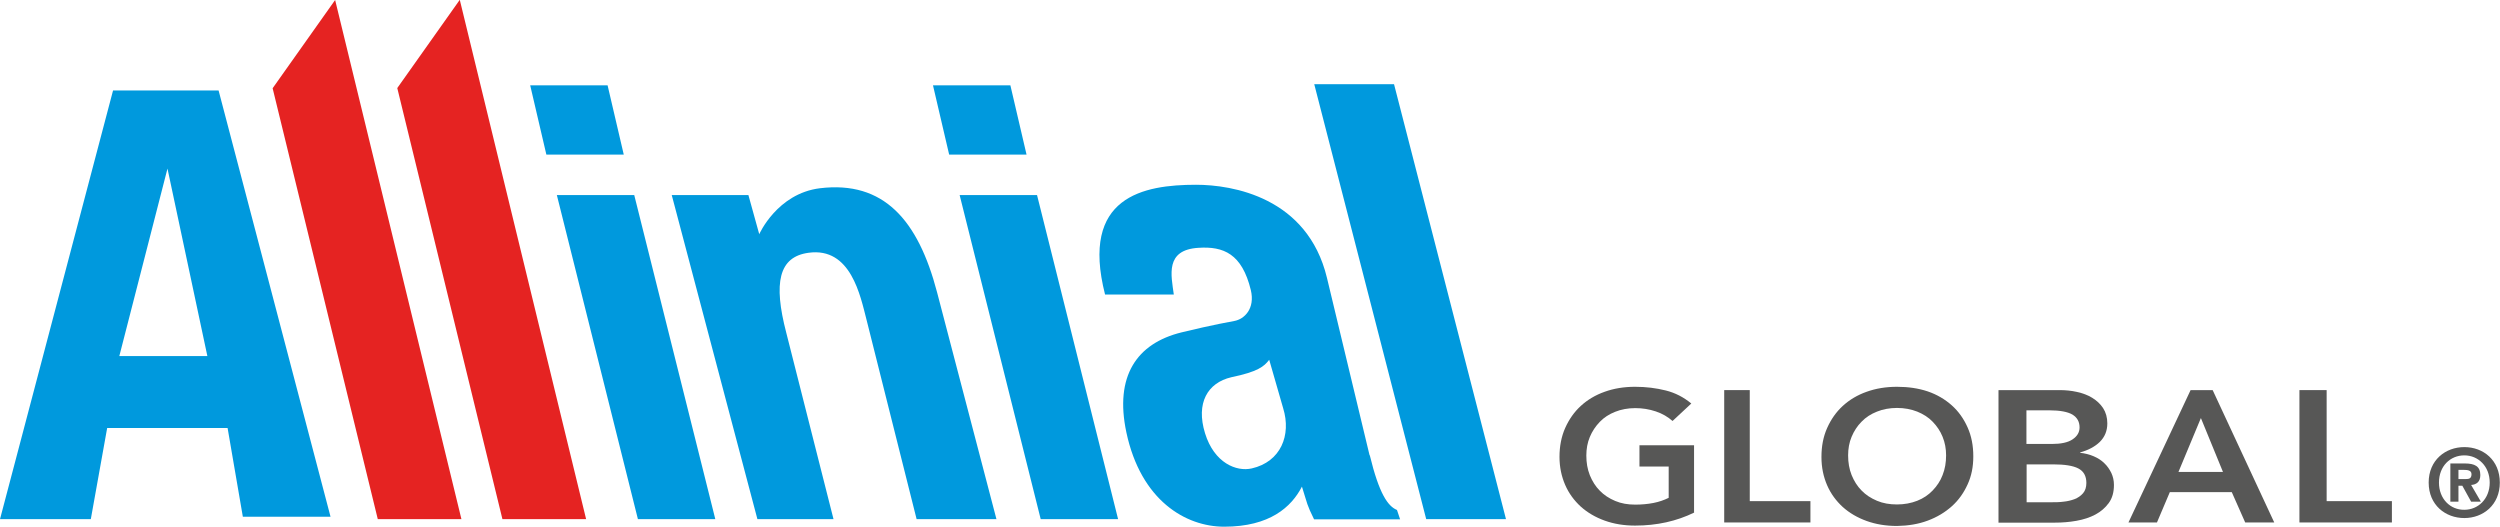
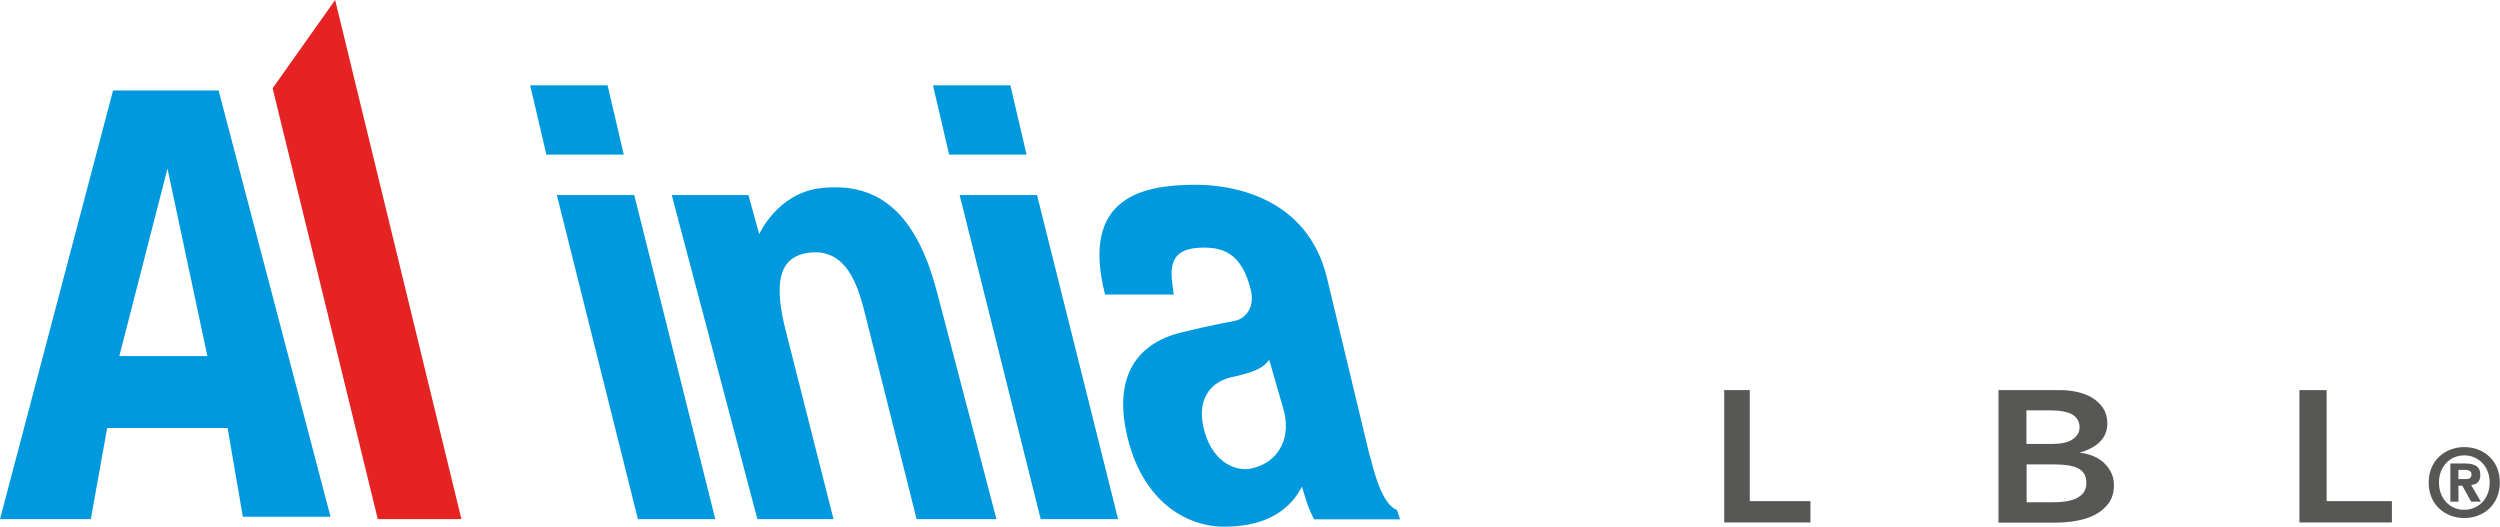
<svg xmlns="http://www.w3.org/2000/svg" id="Capa_2" data-name="Capa 2" viewBox="0 0 135.99 28.65">
  <defs>
    <style> .cls-1 { fill: #575756; } .cls-1, .cls-2, .cls-3 { stroke-width: 0px; } .cls-2 { fill: #09d; } .cls-3 { fill: #e52322; } </style>
  </defs>
  <g id="Capa_1-2" data-name="Capa 1">
    <g>
      <g>
        <g>
          <path class="cls-2" d="m4.94,28.24H0L6.15,4.92h5.74l6.09,23.19h-4.77s-.83-4.83-.83-4.83h-6.55l-.89,4.96Zm1.55-8.87h4.79l-2.17-10.2-2.62,10.2Z" />
          <path class="cls-3" d="m25.1,28.24h-4.55L14.83,4.8l3.4-4.8,6.87,28.24Z" />
-           <path class="cls-3" d="m31.88,28.24h-4.55l-5.72-23.45,3.4-4.8,6.87,28.24Z" />
          <path class="cls-2" d="m33.93,8.41h-4.21l-.88-3.77h4.21l.88,3.77Zm.57,2.2l4.41,17.63h-4.21l-4.41-17.63h4.21Z" />
          <path class="cls-2" d="m55.84,8.41h-4.21l-.88-3.77h4.21l.88,3.77Zm.57,2.2l4.41,17.63h-4.21l-4.41-17.63h4.21Z" />
          <path class="cls-2" d="m54.21,28.24h-4.35l-2.72-10.83c-.34-1.31-.85-3.98-3.16-3.66-1.62.22-1.92,1.63-1.21,4.35l2.57,10.14h-4.14l-4.66-17.63h4.17l.59,2.13s.97-2.21,3.3-2.5c3.47-.42,5.34,1.73,6.37,5.65l3.23,12.34Z" />
          <path class="cls-2" d="m74.51,24.76c.51,2.11.99,2.78,1.48,2.98l.17.51h-4.68c-.41-.84-.34-.77-.66-1.78-.57,1.11-1.75,2.18-4.23,2.18-2.09,0-4.53-1.42-5.32-5.13-.65-3.06.56-4.84,3-5.44,1.67-.41,2.87-.62,2.87-.62.55-.1,1.14-.67.9-1.68-.48-1.98-1.49-2.39-2.85-2.3-1.83.11-1.48,1.5-1.34,2.54h-3.74c-1.36-5.34,2.1-5.97,4.95-5.97,1.96,0,6.06.67,7.12,5.06l2.32,9.66Zm-5.47-5.19c-.28.37-.62.65-2.06.95-1.29.3-1.94,1.4-1.43,3.05.5,1.62,1.71,2.1,2.54,1.91,1.58-.36,2.16-1.81,1.71-3.27l-.76-2.64Z" />
-           <path class="cls-2" d="m81.92,28.24h-4.34l-6.09-23.66h4.34l6.09,23.66Z" />
        </g>
        <g>
-           <path class="cls-1" d="m92.16,27.88c-.96.47-2.03.71-3.22.71-.6,0-1.15-.09-1.65-.27s-.93-.43-1.3-.76c-.36-.33-.65-.72-.85-1.18s-.31-.97-.31-1.53.1-1.1.31-1.57.49-.87.85-1.2c.36-.33.79-.59,1.3-.77.5-.18,1.05-.27,1.65-.27s1.15.07,1.67.2c.52.13.98.37,1.39.71l-1.02.95c-.25-.22-.55-.4-.91-.52-.36-.12-.73-.18-1.12-.18s-.77.07-1.09.2c-.33.13-.61.31-.84.55s-.41.51-.54.82c-.13.31-.19.65-.19,1.01,0,.39.06.74.19,1.07.13.32.31.61.54.84.23.24.51.42.84.56s.69.2,1.09.2c.35,0,.68-.03.99-.09.31-.06.59-.16.83-.28v-1.7h-1.59v-1.16h2.97v3.68Z" />
          <path class="cls-1" d="m93.8,21.22h1.38v6.04h3.3v1.16h-4.69v-7.2Z" />
-           <path class="cls-1" d="m99.08,24.85c0-.58.1-1.1.31-1.57s.49-.87.85-1.2c.36-.33.79-.59,1.3-.77.5-.18,1.05-.27,1.65-.27.61,0,1.16.08,1.67.25.5.17.94.43,1.31.76.37.33.65.73.86,1.2s.31.99.31,1.57-.1,1.07-.31,1.53c-.21.46-.49.86-.86,1.19-.37.33-.8.59-1.31.78s-1.06.28-1.67.29c-.6,0-1.15-.09-1.65-.27s-.93-.43-1.3-.76c-.36-.33-.65-.72-.85-1.18s-.31-.97-.31-1.53Zm1.45-.08c0,.39.06.74.19,1.07.13.32.31.61.54.84.23.24.51.42.84.56s.69.2,1.09.2.77-.07,1.1-.2.61-.32.84-.56c.23-.24.42-.52.54-.84.13-.33.19-.68.19-1.07,0-.36-.06-.69-.19-1.01s-.31-.58-.54-.82-.52-.42-.84-.55c-.33-.13-.7-.2-1.1-.2s-.77.07-1.09.2c-.33.13-.61.31-.84.55-.23.23-.41.51-.54.82-.13.31-.19.65-.19,1.01Z" />
          <path class="cls-1" d="m108.72,21.22h3.31c.32,0,.64.03.95.1s.59.17.83.32c.24.15.44.33.59.56.15.23.23.51.23.83,0,.41-.14.74-.41,1.01-.27.26-.63.45-1.07.57v.02c.26.03.51.09.74.19.23.1.42.22.58.38.16.15.28.33.38.53.09.2.14.41.14.65,0,.39-.09.72-.28.98s-.43.47-.73.63-.64.27-1.03.34c-.39.07-.78.1-1.18.1h-3.06v-7.2Zm1.51,2.93h1.38c.5,0,.88-.08,1.13-.25.25-.17.38-.38.38-.65,0-.31-.13-.54-.39-.7-.26-.15-.68-.23-1.25-.23h-1.25v1.83Zm0,3.17h1.39c.19,0,.4,0,.62-.03.22-.02.42-.07.61-.14.18-.07.34-.18.46-.32.12-.14.18-.33.18-.56,0-.38-.15-.64-.44-.79-.29-.15-.75-.22-1.36-.22h-1.45v2.07Z" />
-           <path class="cls-1" d="m119.16,21.22h1.2l3.35,7.2h-1.58l-.73-1.65h-3.37l-.7,1.65h-1.55l3.38-7.2Zm1.76,4.45l-1.2-2.93-1.22,2.93h2.41Z" />
          <path class="cls-1" d="m125.07,21.22h1.49v6.04h3.55v1.16h-5.03v-7.2Z" />
        </g>
      </g>
      <path class="cls-1" d="m134.05,28.18c-1.03,0-1.94-.71-1.94-1.93s.91-1.93,1.94-1.93,1.93.71,1.93,1.93-.91,1.93-1.93,1.93Zm0-3.41c-.77,0-1.38.59-1.38,1.48s.62,1.49,1.38,1.48h0c.75,0,1.38-.59,1.38-1.48s-.63-1.48-1.38-1.48Zm-.32,2.52h-.44v-2.08h.78c.54,0,.85.15.85.63,0,.38-.22.52-.5.54l.53.91h-.53l-.48-.87h-.21v.87Zm.39-1.23c.2,0,.32-.04.32-.27,0-.21-.23-.23-.4-.23h-.31v.5h.39Z" />
    </g>
  </g>
</svg>